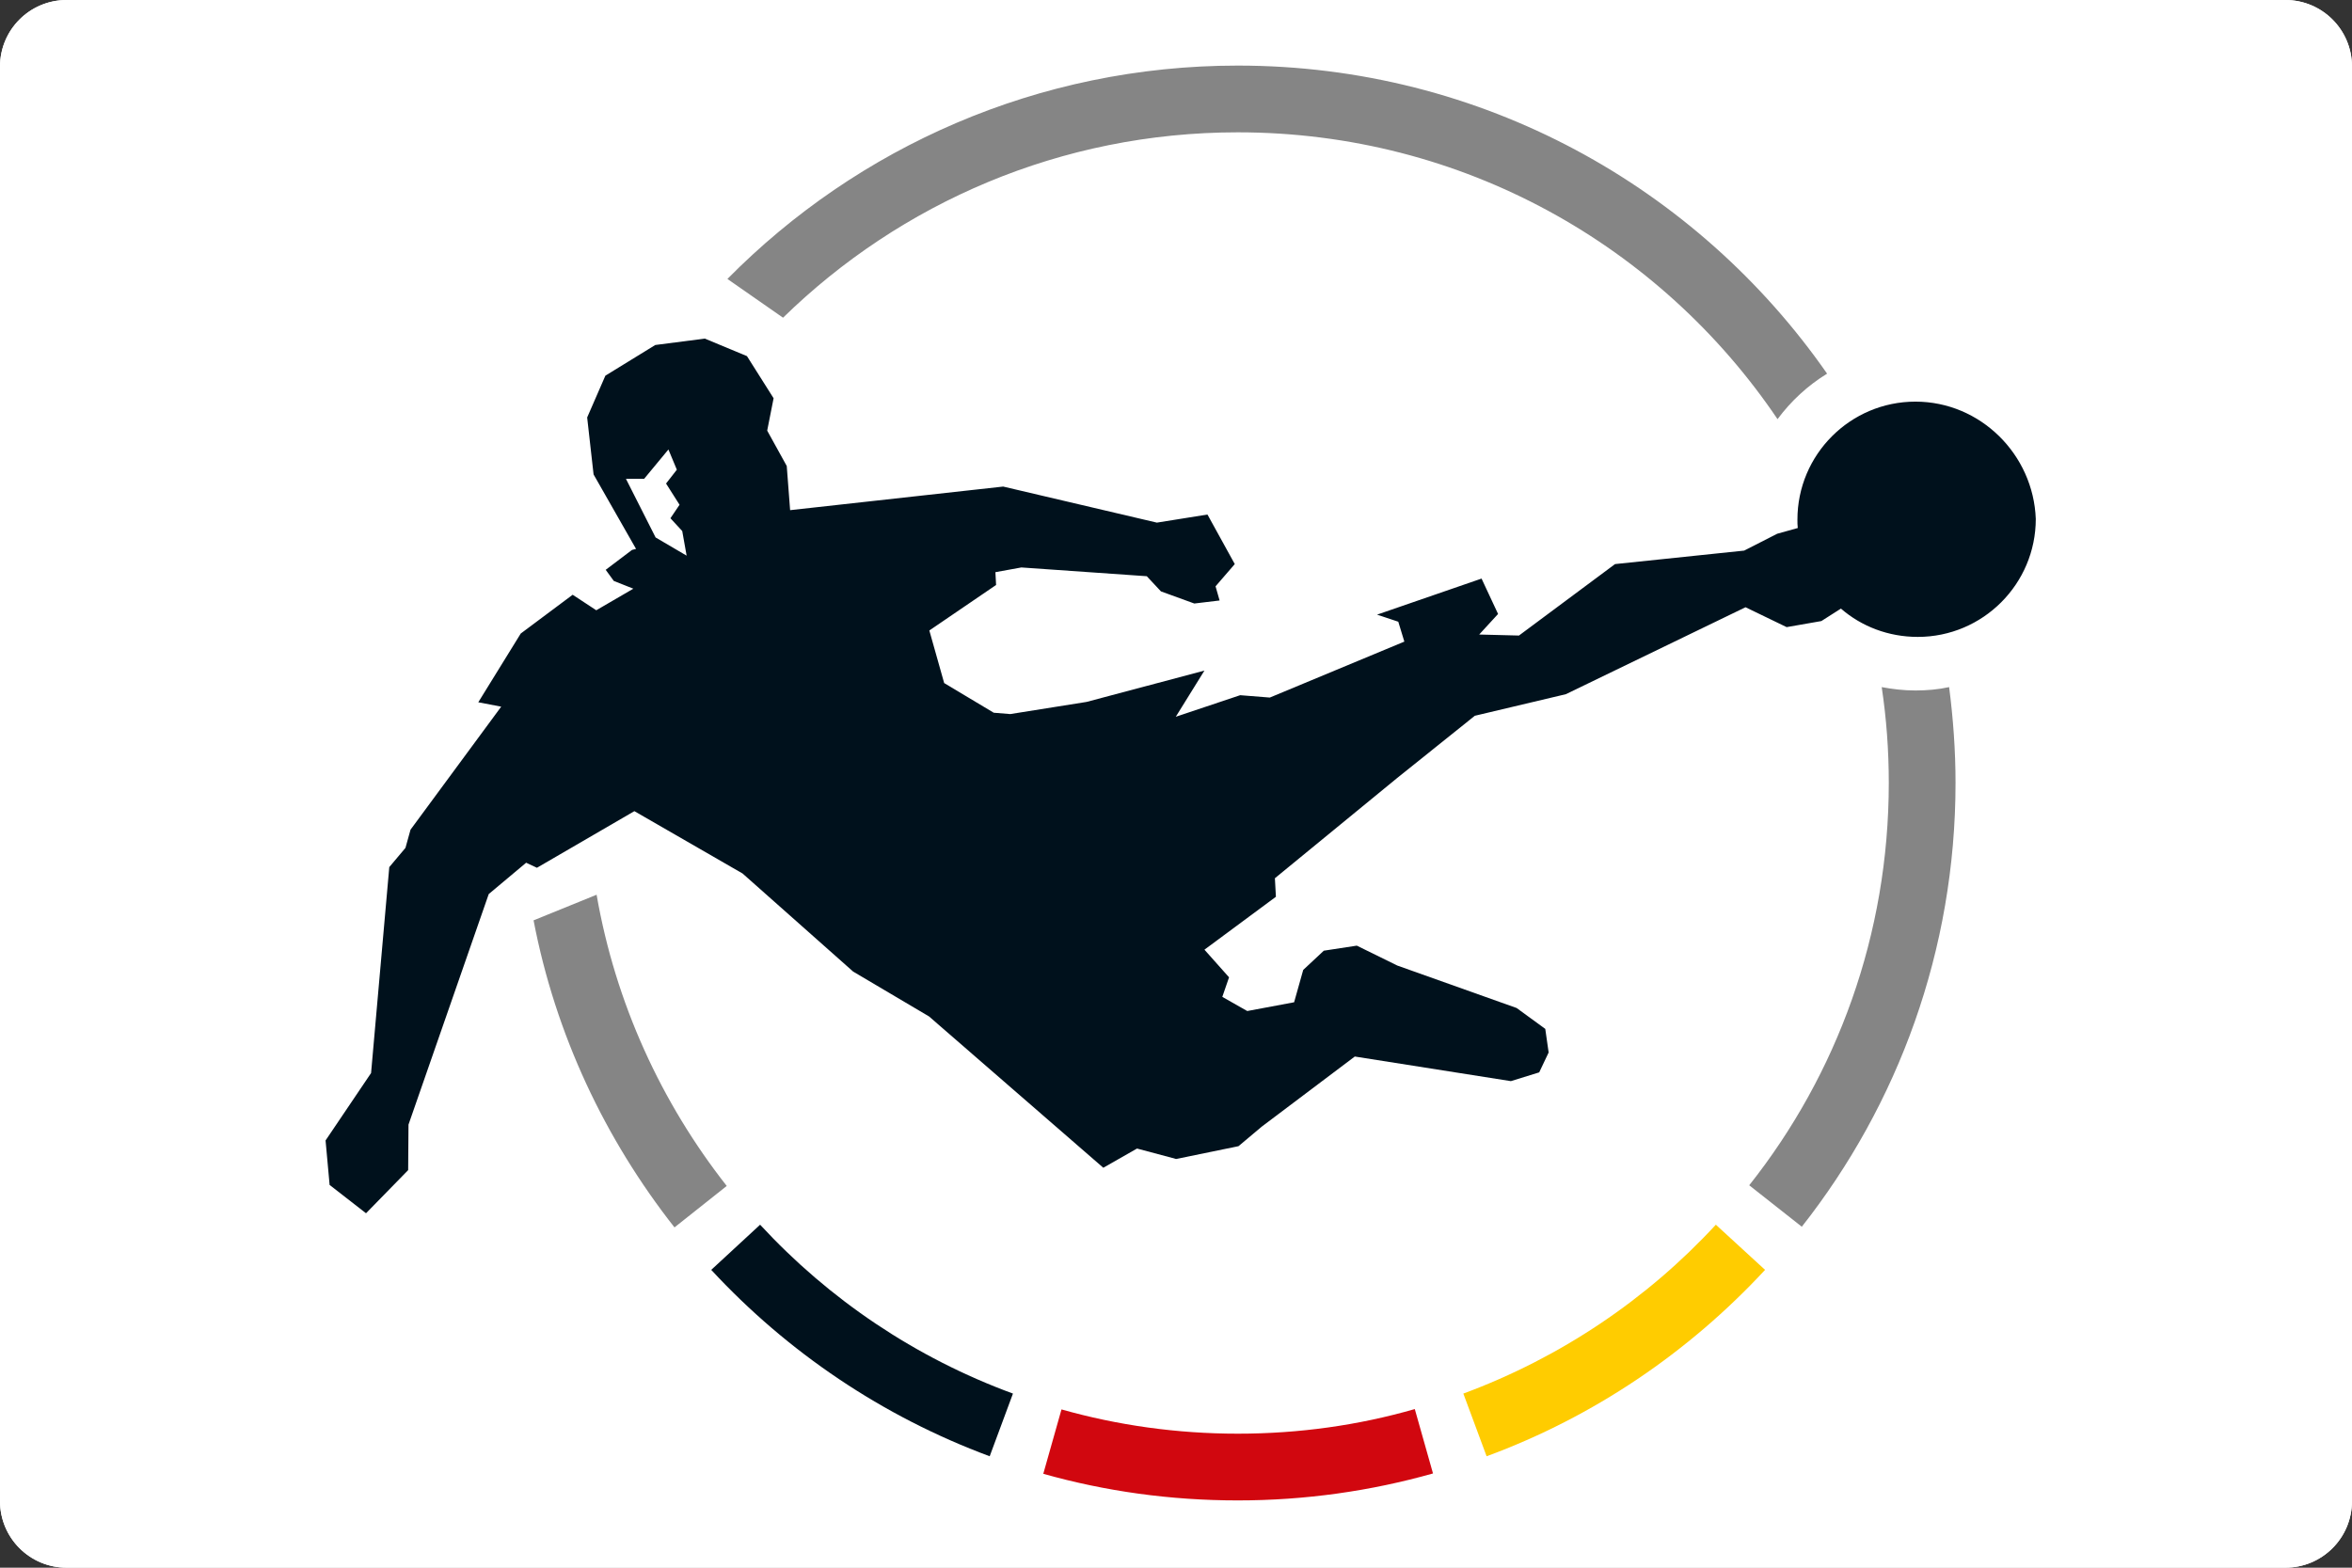
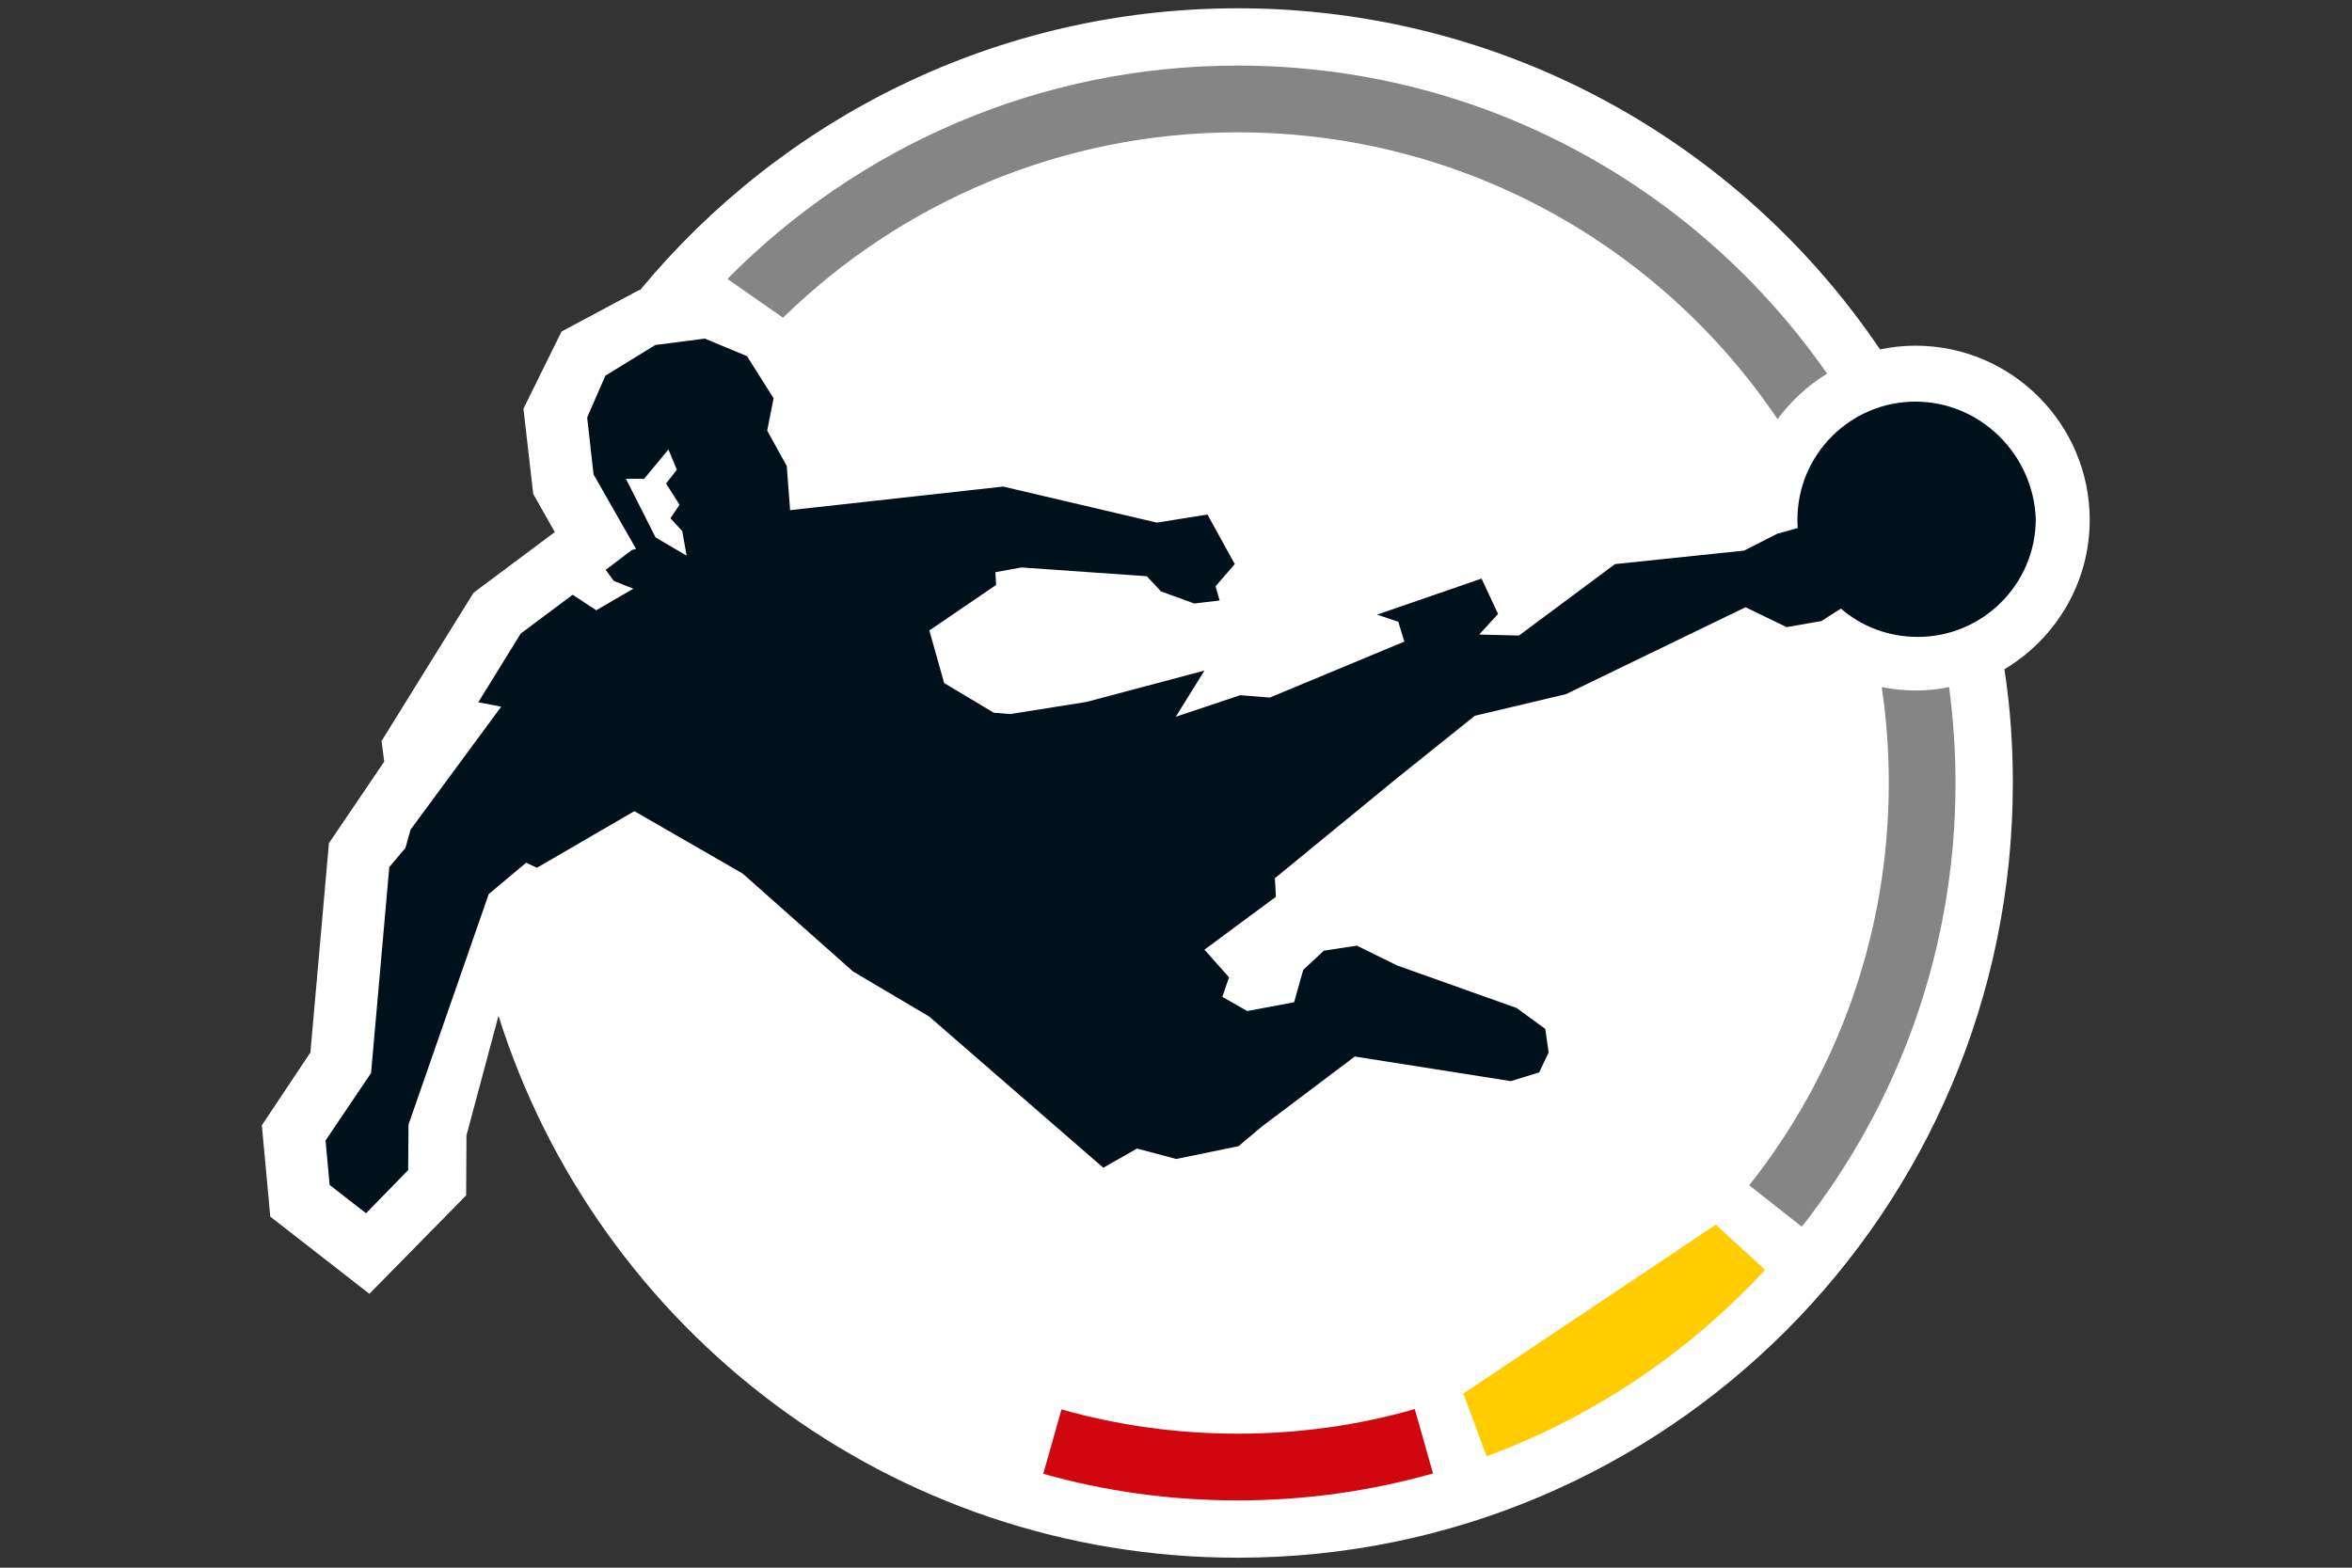
<svg xmlns="http://www.w3.org/2000/svg" version="1.1" id="Слой_1" x="0px" y="0px" viewBox="0 0 600 400" enable-background="new 0 0 600 400" xml:space="preserve">
  <rect x="0" y="0" width="600" height="400" fill="#333333" stroke="none" />
  <g id="Layer_3">
    <g id="Layer_5">
      <g>
-         <path fill="#FFFFFF" d="M0,383c0,9.4,7.6,17,17,17h566c9.4,0,17-7.6,17-17V17c0-9.4-7.6-17-17-17H17C7.6,0,0,7.6,0,17V383z" />
-       </g>
+         </g>
      <g>
-         <path fill-rule="evenodd" clip-rule="evenodd" fill="#FFFFFF" d="M0,383c0,9.4,7.6,17,17,17h566c9.4,0,17-7.6,17-17V17     c0-9.4-7.6-17-17-17H17C7.6,0,0,7.6,0,17V383z" />
-       </g>
+         </g>
    </g>
  </g>
  <g transform="matrix(.86 0 0 .86 .492 .738)">
    <path fill="#FFFFFF" d="M619.3,153.4c0-28.5-23.2-51.7-51.7-51.7c-3.6,0-7.1,0.4-10.5,1.1C515.8,41.7,445.9,1.6,366.6,1.6   c-71.4,0-135.1,32.6-177.3,83.6H189l-23,12.3l-11.3,22.9l2.9,25.3L164,157l-24.1,18l-14.4,23.2L112.6,219l0.8,6.1L97,249.3   l-5.5,62.1L77.1,333l2.5,27.1L109,383l28.7-29.2l0.1-17.8l9.5-35.5c29.3,93.2,116.4,160.8,219.3,160.8   c127,0,229.9-102.9,229.9-229.9c0-11.5-0.8-22.7-2.5-33.7C609.1,188.7,619.3,172.2,619.3,153.4" />
-     <path fill="#FFCC00" d="M433.5,412.6l6.9,18.6c31.8-11.7,60-30.9,82.6-55.3l-14.6-13.4C488,384.6,462.4,401.9,433.5,412.6" />
+     <path fill="#FFCC00" d="M433.5,412.6l6.9,18.6c31.8-11.7,60-30.9,82.6-55.3l-14.6-13.4" />
    <path fill="#D1070F" d="M366.6,424.5c-18.1,0-35.7-2.5-52.3-7.2l-5.4,19.1c18.4,5.2,37.7,7.9,57.7,7.9c20.1,0,39.5-2.8,57.9-8   l-5.4-19.1C402.4,422,384.8,424.5,366.6,424.5" />
-     <path fill="#00111C" d="M224.9,362.5l-14.5,13.4c22.6,24.4,50.8,43.5,82.6,55.3l6.9-18.6C271,402,245.4,384.7,224.9,362.5" />
    <g>
-       <path fill="#858585" d="M199.5,363.3L215,351c-19.4-24.7-33-54.2-38.6-86.4l-18.7,7.6C164.2,306.1,178.9,337.1,199.5,363.3" />
      <path fill="#858585" d="M366.6,38.4c66.7,0,125.4,33.7,160.1,85.1c4-5.4,9-10,14.7-13.5C502.9,54.7,439,18.6,366.6,18.6    c-59.2,0-112.8,24.2-151.4,63.3l16.5,11.5C266.5,59.4,314.1,38.4,366.6,38.4" />
      <path fill="#858585" d="M557.6,203c1.4,9.3,2.1,18.8,2.1,28.4c0,45.1-15.4,86.6-41.4,119.4l15.6,12.3    c28.5-36.2,45.6-82,45.6-131.7c0-9.6-0.7-19.1-1.9-28.4c-3.2,0.7-6.6,1-10,1C564.1,204,560.8,203.6,557.6,203" />
    </g>
    <path fill="#00111C" d="M193.9,158.6l-8.8-17.4h5.4l7.2-8.7l2.5,6l-3.2,4.1l4,6.3l-2.7,4l3.5,3.8l1.3,7.3L193.9,158.6z    M567.6,118.3c-19.3,0-35,15.7-35,35c0,0.8,0,1.7,0.1,2.5l-6.1,1.7l-9.8,5l-38.3,4L450,187.7l-11.8-0.3l5.6-6.1l-4.9-10.5l-31,10.7   l6.3,2.1l1.8,5.9l-39.9,16.6l-8.8-0.7l-19.1,6.4l8.5-13.7c-11,2.9-35,9.3-35,9.3l-22.6,3.6l-4.9-0.4l-14.7-8.8l-4.4-15.6l19.8-13.5   l-0.2-3.8l7.7-1.4l37.2,2.6l4.2,4.5l9.9,3.6l7.5-0.9l-1.2-4.2l5.7-6.6l-8.1-14.7l-15,2.4L297,143.5l-63.2,7l-1-13.1l-5.8-10.5   l1.9-9.6l-7.9-12.5l-12.5-5.2l-14.7,1.9l-14.8,9.1l-5.4,12.4l1.9,16.9l12.6,22.1l-1.2,0.3l-7.8,5.9l2.4,3.3l5.8,2.3l-11,6.4l-7-4.6   l-15.4,11.5l-12.6,20.4l6.8,1.3l-26.9,36.5l-1.5,5.4l-4.8,5.7l-5.4,61.1l-13.5,20l1.2,13.2l10.8,8.4l12.5-12.8l0.1-13.5l23.8-68.4   l11.1-9.3l3.2,1.5l28.9-16.8l32.1,18.5l32.8,29.1l22.5,13.3l51.7,44.9l10-5.7l11.6,3.1l18.5-3.8l6.9-5.8l27.6-20.8l46.3,7.3   l8.4-2.6l2.8-5.9l-1-7l-8.5-6.2l-35.4-12.6l-12-5.9l-9.8,1.5l-6.1,5.7l-2.7,9.6l-13.9,2.6l-7.4-4.2l2-5.8l-7.3-8.2l21.2-15.7   l-0.3-5.5l36.1-29.6l23.2-18.6l27-6.4l53.3-25.8l12.2,5.9l10.3-1.8l5.8-3.7c6.1,5.3,14.1,8.4,22.8,8.4c19.3,0,35-15.7,35-35   C602.6,134,586.9,118.3,567.6,118.3" />
  </g>
</svg>